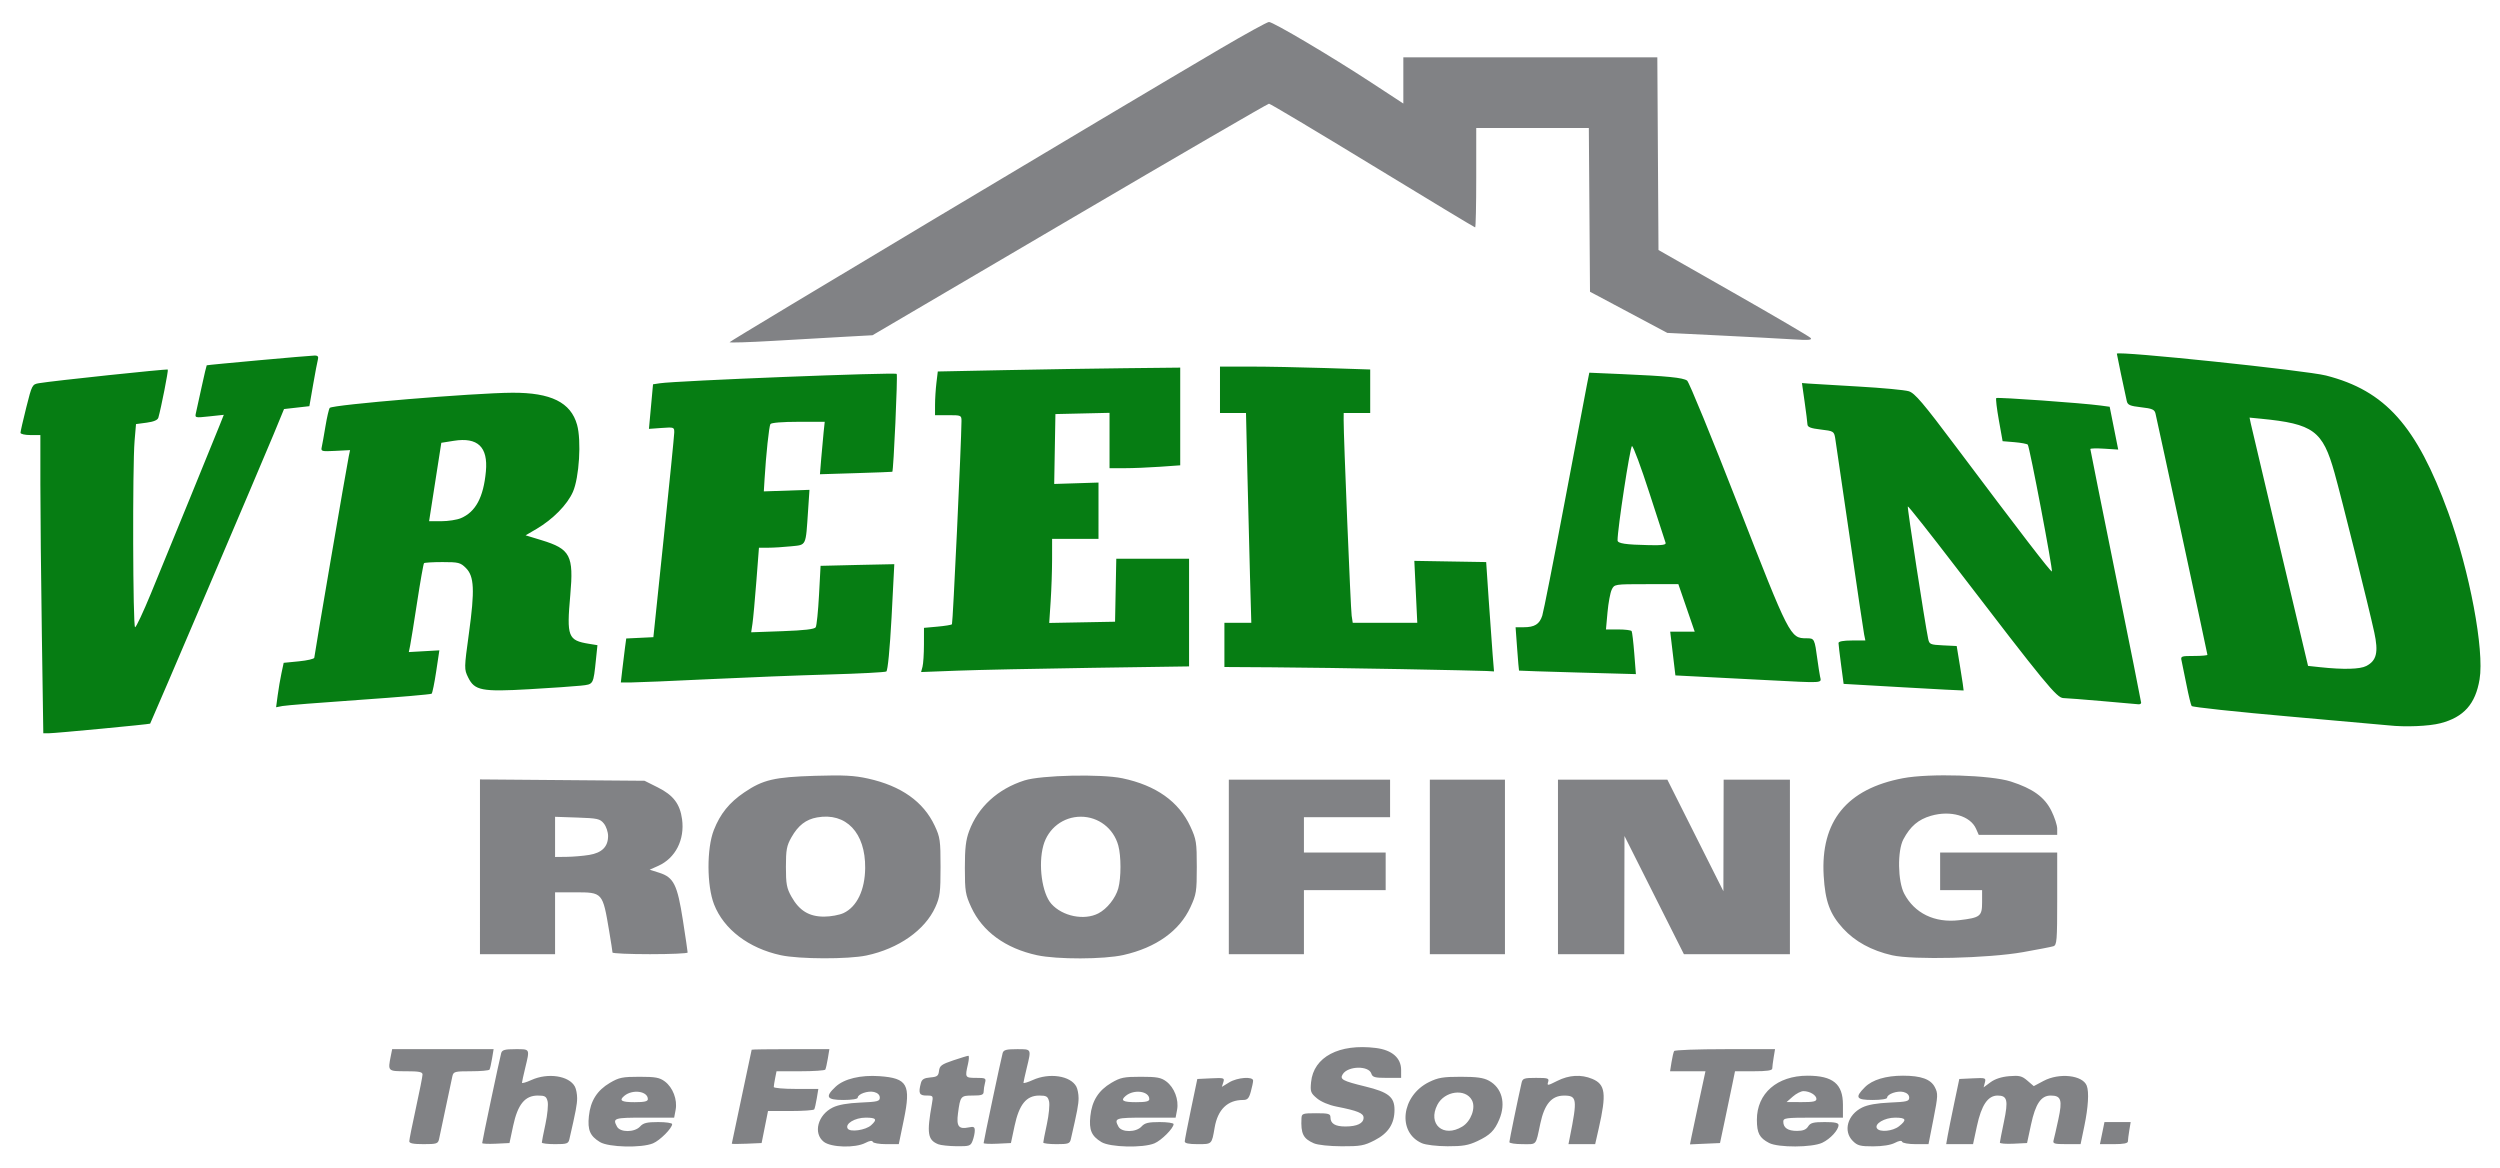
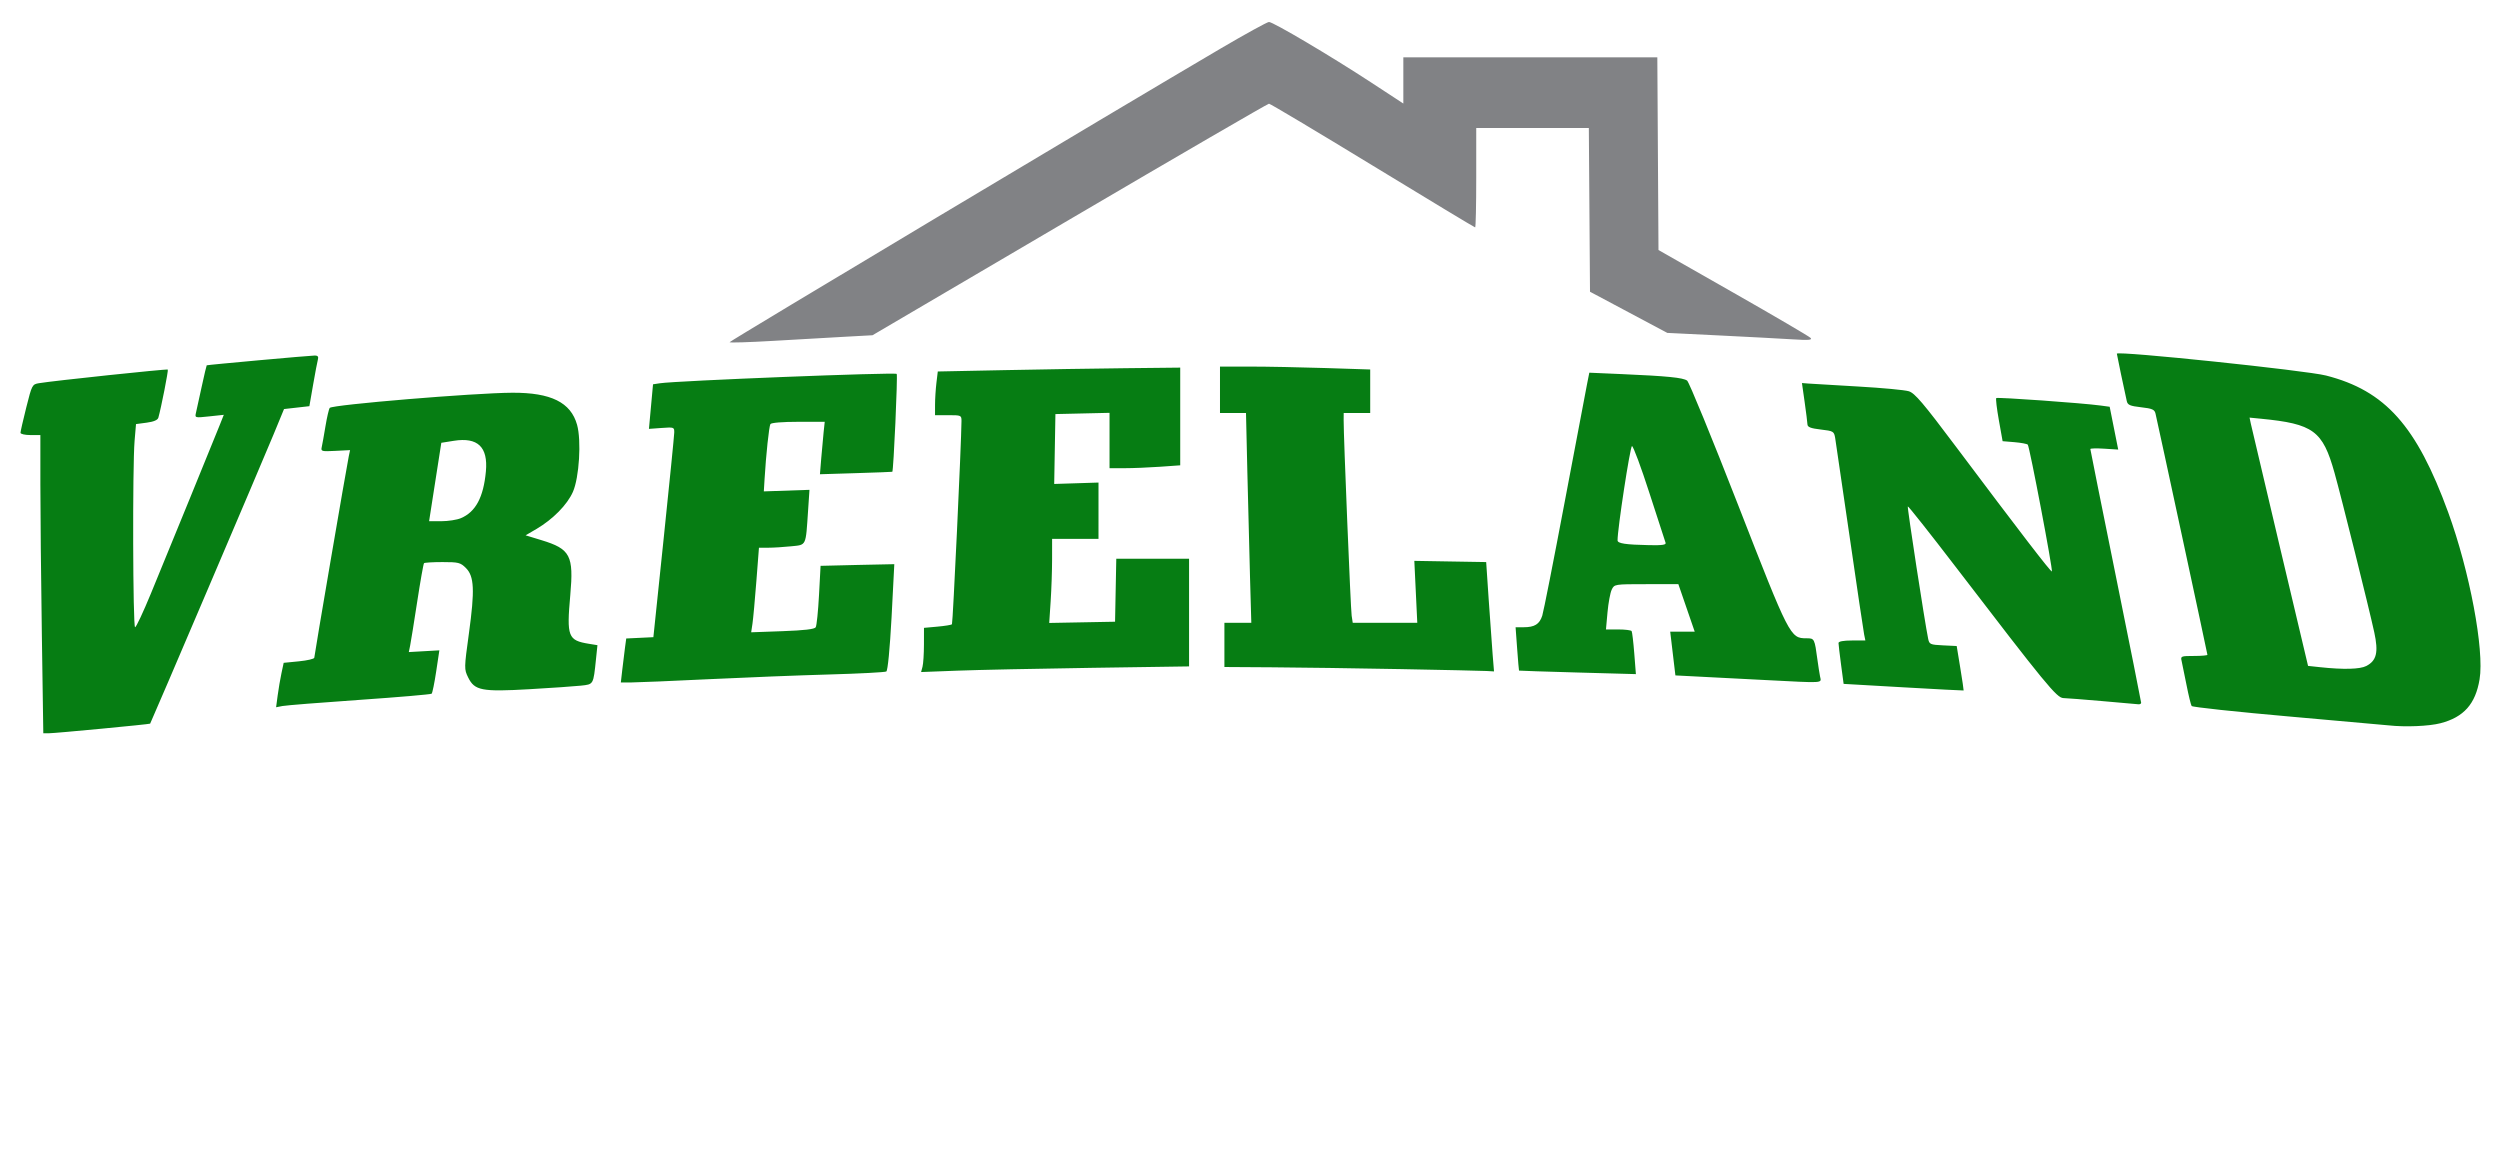
<svg xmlns="http://www.w3.org/2000/svg" xmlns:ns1="http://sodipodi.sourceforge.net/DTD/sodipodi-0.dtd" xmlns:ns2="http://www.inkscape.org/namespaces/inkscape" version="1.1" id="svg1586" width="1220" height="570" viewBox="0 0 1220 570" ns1:docname="logo-ver-green-gray.svg" ns2:version="1.2.2 (732a01da63, 2022-12-09)">
  <defs id="defs1590" />
  <ns1:namedview id="namedview1588" pagecolor="#ffffff" bordercolor="#000000" borderopacity="0.25" ns2:showpageshadow="2" ns2:pageopacity="0.0" ns2:pagecheckerboard="0" ns2:deskcolor="#d1d1d1" showgrid="false" ns2:zoom="0.55819158" ns2:cx="189.00321" ns2:cy="286.63994" ns2:window-width="1920" ns2:window-height="1017" ns2:window-x="1912" ns2:window-y="-8" ns2:window-maximized="1" ns2:current-layer="g1592" />
  <g ns2:groupmode="layer" ns2:label="Image" id="g1592" transform="translate(78.826,745.264)">
    <g id="g1713" transform="matrix(1.078,0,0,1.078,-69.904,-734.542)" style="stroke-width:0.928">
      <path style="display:inline;fill:#067d13;fill-opacity:1;stroke-width:0.928" d="M 10.663,276.836 C 10.298,251.996 10,221.621 10,209.336 V 187 H 5.5 C 3.025,187 1,186.536 1,185.97 c 0,-0.567 1.178,-5.731 2.618,-11.477 2.559,-10.213 2.687,-10.458 5.75,-10.972 6.46,-1.084 57.958,-6.529 58.32,-6.167 0.331,0.331 -3.022,17.394 -4.277,21.77 -0.31,1.081 -2.081,1.839 -5.293,2.265 l -4.827,0.64 -0.645,7.636 C 51.67,201.2 51.869,274 52.876,274 c 0.482,0 3.701,-6.862 7.154,-15.25 8.468,-20.57 28.698,-70.086 31.083,-76.081 l 1.922,-4.831 -6.567,0.703 c -6.54,0.7 -6.565,0.693 -6.024,-1.669 0.299,-1.304 1.469,-6.632 2.6,-11.839 1.132,-5.207 2.147,-9.529 2.257,-9.605 0.322,-0.223 47.024,-4.452 49.017,-4.439 1.249,0.008 1.664,0.559 1.327,1.762 -0.27,0.963 -1.25,6.121 -2.179,11.463 l -1.688,9.713 -5.739,0.649 -5.739,0.649 -4.8,11.638 C 110.256,199.573 60.008,317.326 59.694,317.638 59.395,317.935 16.646,322 13.821,322 H 11.326 Z M 1073,318.418 c -1.375,-0.155 -21.85,-1.983 -45.5,-4.061 -23.65,-2.079 -43.287,-4.192 -43.639,-4.697 -0.351,-0.505 -1.397,-4.798 -2.323,-9.539 -0.926,-4.742 -1.925,-9.633 -2.22,-10.871 -0.511,-2.146 -0.254,-2.25 5.573,-2.25 3.36,0 6.108,-0.234 6.108,-0.521 0,-0.478 -22.311,-104.156 -23.495,-109.18 -0.439,-1.862 -1.443,-2.306 -6.526,-2.881 -5.013,-0.567 -6.086,-1.03 -6.484,-2.799 C 953.316,166.378 950,150.551 950,150.159 c 0,-1.374 85.621,7.57 94.703,9.893 26.816,6.858 40.992,22.74 55.297,61.948 9.688,26.553 16.408,62.284 14.209,75.552 -1.858,11.215 -7.141,17.153 -17.709,19.905 -5.208,1.357 -16.058,1.8 -23.501,0.961 z m -10.091,-26.871 c 4.694,-2.427 5.586,-6.193 3.619,-15.264 -2.39,-11.018 -14.835,-60.94 -18.02,-72.283 -5.328,-18.976 -9.547,-22.073 -33.222,-24.388 l -5.215,-0.51 0.564,2.699 c 0.31,1.484 6.269,26.774 13.243,56.199 l 12.679,53.5 5.472,0.587 c 10.571,1.134 18.016,0.942 20.881,-0.54 z m -945.486,13.314 c 0.39,-2.949 1.162,-7.474 1.715,-10.057 l 1.005,-4.696 6.929,-0.683 C 130.882,289.049 134,288.313 134,287.79 c 0,-1.044 14.638,-86.548 15.601,-91.13 l 0.597,-2.84 -6.647,0.34 c -6.215,0.318 -6.617,0.21 -6.189,-1.66 0.252,-1.1 1.017,-5.375 1.7,-9.5 0.683,-4.125 1.556,-7.859 1.939,-8.299 1.264,-1.449 65.423,-6.776 82.634,-6.86 17.493,-0.086 26.481,4.359 29.32,14.5 2.008,7.17 0.975,23.904 -1.874,30.373 -2.565,5.824 -9.061,12.432 -16.516,16.801 l -4.905,2.875 7.235,2.209 c 13.045,3.983 14.588,6.936 12.992,24.858 -1.68,18.866 -1.057,20.492 8.454,22.042 l 3.841,0.626 -0.644,6.188 c -1.23,11.831 -1.038,11.491 -6.854,12.13 -2.852,0.314 -13.303,1.036 -23.226,1.606 -21.684,1.245 -24.895,0.628 -27.815,-5.35 -1.821,-3.728 -1.814,-4.111 0.359,-19.935 2.693,-19.612 2.407,-25.811 -1.365,-29.579 -2.462,-2.46 -3.35,-2.685 -10.579,-2.685 -4.34,0 -8.113,0.225 -8.382,0.5 -0.27,0.275 -1.664,8.15 -3.097,17.5 -1.434,9.35 -2.873,18.291 -3.198,19.869 l -0.591,2.869 6.915,-0.391 6.915,-0.391 -1.431,9.522 c -0.787,5.237 -1.714,9.784 -2.059,10.103 -0.345,0.32 -15.028,1.579 -32.628,2.798 -17.6,1.219 -33.302,2.47 -34.894,2.78 l -2.894,0.563 z m 82.906,-80.225 c 6.709,-2.803 10.278,-9.465 11.357,-21.2 1.016,-11.052 -3.701,-15.552 -14.505,-13.837 l -5.675,0.901 -2.185,14 c -1.202,7.7 -2.446,15.688 -2.765,17.75 l -0.579,3.75 h 5.544 c 3.049,0 7.013,-0.614 8.809,-1.364 z M 943.5,307.443 c -8.25,-0.719 -16.215,-1.338 -17.699,-1.375 -2.992,-0.075 -7.846,-5.987 -48.74,-59.367 -11.713,-15.289 -21.474,-27.622 -21.691,-27.405 -0.341,0.341 7.675,52.487 9.209,59.908 0.526,2.544 0.924,2.722 6.74,3 L 877.5,282.5 l 1.637,10 c 0.9,5.5 1.575,10.057 1.5,10.127 -0.075,0.07 -12.329,-0.574 -27.23,-1.43 l -27.094,-1.556 -1.156,-8.684 C 824.52,286.181 824,281.762 824,281.137 824,280.412 826.206,280 830.079,280 h 6.079 l -0.564,-2.75 c -0.31,-1.512 -3.263,-21.425 -6.563,-44.25 -3.299,-22.825 -6.244,-42.92 -6.543,-44.655 -0.522,-3.026 -0.788,-3.183 -6.517,-3.848 -4.564,-0.53 -5.988,-1.083 -6.038,-2.345 -0.036,-0.908 -0.61,-5.487 -1.276,-10.175 l -1.21,-8.523 3.026,0.237 c 1.664,0.13 11.801,0.734 22.526,1.342 10.725,0.608 20.988,1.567 22.806,2.133 2.731,0.849 6.459,5.231 21.425,25.181 28.846,38.454 42.951,56.804 43.354,56.401 0.547,-0.547 -10.103,-56.598 -10.907,-57.402 -0.374,-0.374 -3.091,-0.881 -6.037,-1.125 l -5.356,-0.444 -1.697,-9.5 c -0.933,-5.225 -1.465,-9.732 -1.183,-10.015 0.498,-0.498 38.869,2.241 47.222,3.371 l 4.128,0.558 1.932,9.69 1.932,9.69 -6.31,-0.402 C 940.84,192.948 938,193.015 938,193.318 c 0,0.303 5.175,26.084 11.5,57.29 6.325,31.206 11.5,57.111 11.5,57.565 0,0.454 -0.562,0.77 -1.25,0.702 -0.688,-0.069 -8,-0.713 -16.25,-1.432 z M 273.425,293.25 c 0.36,-3.163 0.91,-7.642 1.222,-9.955 l 0.567,-4.205 6.143,-0.295 6.143,-0.295 4.695,-45 c 2.582,-24.75 4.72,-46.154 4.75,-47.564 0.053,-2.508 -0.071,-2.555 -5.7,-2.148 l -5.754,0.416 0.925,-10.089 0.925,-10.089 3.079,-0.467 c 7.618,-1.155 106.412,-5.06 107.234,-4.238 0.513,0.513 -1.436,43.889 -1.99,44.301 -0.09,0.067 -7.499,0.346 -16.462,0.62 l -16.298,0.498 0.577,-7.12 c 0.318,-3.916 0.805,-9.258 1.082,-11.87 l 0.505,-4.75 h -11.975 c -7.148,0 -12.232,0.416 -12.613,1.031 -0.62,1.003 -1.984,13.848 -2.651,24.969 l -0.33,5.5 10.333,-0.35 10.333,-0.35 -0.627,9.35 c -1.103,16.455 -0.635,15.471 -7.705,16.21 C 346.464,237.712 341.814,238 339.501,238 h -4.206 l -1.177,15.25 c -0.647,8.387 -1.439,17.002 -1.76,19.144 l -0.583,3.894 14.221,-0.511 c 9.868,-0.355 14.459,-0.896 14.998,-1.769 0.427,-0.691 1.097,-7.231 1.488,-14.532 l 0.711,-13.275 16.653,-0.402 c 9.159,-0.221 16.685,-0.379 16.724,-0.351 0.039,0.028 -0.517,10.821 -1.236,23.984 -0.793,14.513 -1.729,24.193 -2.377,24.594 -0.588,0.364 -12.182,0.972 -25.764,1.351 -13.582,0.379 -38.194,1.344 -54.694,2.143 -16.5,0.799 -32.189,1.459 -34.865,1.466 L 272.77,299 Z M 790.5,297.884 c -8.8,-0.451 -21.476,-1.103 -28.169,-1.448 l -12.169,-0.628 -0.615,-5.154 c -0.338,-2.835 -0.867,-7.291 -1.174,-9.904 L 747.812,276 h 5.545 5.545 L 755.201,265.25 751.5,254.5 h -14.487 c -14.47,0 -14.488,0.003 -15.686,2.502 -0.66,1.376 -1.515,5.989 -1.901,10.25 L 718.724,275 h 5.579 c 3.068,0 5.788,0.338 6.043,0.752 0.255,0.413 0.794,4.964 1.197,10.112 l 0.732,9.36 -26.388,-0.729 c -14.513,-0.401 -26.446,-0.789 -26.518,-0.862 -0.072,-0.073 -0.451,-4.52 -0.843,-9.883 L 677.813,274 h 3.659 c 4.962,0 7.171,-1.375 8.419,-5.242 0.578,-1.792 5.129,-24.858 10.112,-51.258 4.983,-26.4 9.539,-50.415 10.124,-53.366 l 1.063,-5.366 14.655,0.637 c 20.619,0.896 27.792,1.61 29.625,2.95 0.875,0.64 11.236,25.909 23.025,56.155 C 801.79,278.276 802.16,279 809.436,279 c 3.701,0 3.72,0.037 5.064,10 0.334,2.475 0.844,5.737 1.133,7.25 0.609,3.186 2.612,3.056 -25.133,1.634 z M 745.711,235.75 c -0.251,-0.688 -3.54,-10.812 -7.31,-22.5 -3.77,-11.688 -7.32,-21.25 -7.89,-21.25 -0.827,0 -6.608,37.791 -6.53,42.687 0.022,1.395 3.616,1.934 14.352,2.153 5.895,0.12 7.72,-0.149 7.377,-1.09 z M 409.333,291.89 c 0.352,-1.315 0.646,-5.815 0.653,-10.002 l 0.014,-7.611 6.079,-0.551 c 3.343,-0.303 6.307,-0.779 6.585,-1.057 0.408,-0.408 4.235,-81.936 4.314,-91.92 C 427,178.053 426.884,178 421,178 h -6 l 0.009,-4.75 c 0.005,-2.612 0.286,-7.062 0.626,-9.888 l 0.617,-5.138 30.124,-0.612 c 16.568,-0.336 41.261,-0.731 54.874,-0.877 l 24.75,-0.265 v 22.115 22.115 l -9.154,0.65 c -5.035,0.357 -12.235,0.65 -16,0.65 L 494,202 v -12.531 -12.531 l -12.25,0.281 -12.25,0.281 -0.276,15.817 -0.276,15.817 10.028,-0.317 10.028,-0.317 -0.002,12.75 L 489,234 H 478.5 468 l -0.005,9.25 c -0.003,5.088 -0.297,13.65 -0.653,19.028 l -0.647,9.778 14.903,-0.278 L 496.5,271.5 496.777,257.25 497.055,243 H 513.527 530 v 24.364 24.364 l -44.25,0.65 c -24.337,0.358 -51.632,0.932 -60.653,1.276 l -16.403,0.626 z m 216.167,1.055 c -19.8,-0.371 -45.788,-0.735 -57.75,-0.81 L 546,292 v -10 -10 h 6.09 6.09 l -0.589,-20.75 c -0.324,-11.412 -0.865,-32.788 -1.203,-47.5 L 555.773,177 H 549.887 544 V 166.5 156 l 13.75,0.003 c 7.562,0.001 22.863,0.298 34,0.659 l 20.25,0.656 v 9.841 9.841 h -6 -6 l -0.021,3.25 c -0.046,7.04 3.163,85.448 3.623,88.5 l 0.489,3.25 h 14.609 14.609 l -0.669,-14.025 -0.669,-14.025 16.265,0.275 L 664.5,244.5 l 1.143,17 c 0.628,9.35 1.426,20.488 1.773,24.75 l 0.631,7.75 -3.273,-0.19 C 662.973,293.705 645.3,293.316 625.5,292.945 Z" id="path1721" />
-       <path style="fill:#818285;fill-opacity:1;stroke-width:0.928" d="m 345.209,422.475 c -14.582,-3.166 -25.821,-11.718 -30.235,-23.006 -3.31,-8.464 -3.368,-25.332 -0.115,-33.63 2.899,-7.395 7.001,-12.475 13.786,-17.073 8.484,-5.749 13.616,-6.952 32.037,-7.508 13.032,-0.394 17.702,-0.151 24,1.245 14.999,3.326 25.059,10.445 30.171,21.349 2.439,5.201 2.648,6.676 2.648,18.648 0,11.508 -0.27,13.597 -2.352,18.202 -4.712,10.421 -16.639,18.799 -31.148,21.882 -8.275,1.758 -30.479,1.696 -38.791,-0.109 z m 28.41,-19.098 c 6.042,-2.867 9.657,-10.412 9.762,-20.377 0.168,-15.965 -8.636,-25.246 -21.738,-22.915 -5.085,0.905 -8.587,3.613 -11.642,9.004 -2.155,3.802 -2.5,5.654 -2.5,13.411 0,7.744 0.349,9.623 2.5,13.461 3.543,6.323 7.974,9.039 14.747,9.039 2.998,0 6.99,-0.73 8.872,-1.623 z m 87.59,19.098 C 446.892,419.366 436.467,411.765 431.389,400.734 428.76,395.023 428.519,393.535 428.51,383 c -0.008,-8.943 0.422,-12.665 1.934,-16.739 4.043,-10.898 12.969,-19.062 25.056,-22.919 7.5,-2.393 34.781,-2.989 44.328,-0.968 15.268,3.232 25.55,10.542 30.792,21.892 2.666,5.773 2.88,7.123 2.88,18.234 0,11.117 -0.212,12.46 -2.885,18.247 -4.958,10.735 -15.552,18.293 -30.312,21.627 -8.868,2.003 -30.081,2.057 -39.094,0.1 z m 27.722,-18.939 c 3.918,-2.026 7.795,-6.888 9.025,-11.317 1.326,-4.775 1.326,-14.663 0,-19.438 -2.157,-7.768 -8.991,-13.012 -16.956,-13.012 -7.965,0 -14.799,5.244 -16.956,13.012 -2.403,8.653 -0.626,21.659 3.611,26.428 5.016,5.647 14.854,7.647 21.276,4.327 z m 359.317,18.959 c -9.357,-2.148 -16.794,-6.217 -22.228,-12.164 -5.949,-6.509 -8.051,-12.244 -8.734,-23.831 -1.455,-24.678 10.471,-39.349 35.896,-44.158 12.047,-2.279 39.712,-1.43 48.818,1.497 9.97,3.205 15.249,7.014 18.353,13.242 1.456,2.921 2.647,6.573 2.647,8.115 V 368 h -17.756 -17.756 l -1.228,-2.775 c -2.6,-5.873 -11.548,-8.446 -20.411,-5.869 -5.728,1.665 -9.346,4.75 -12.483,10.644 -2.762,5.19 -2.553,19.012 0.371,24.595 4.659,8.893 13.795,13.323 24.808,12.029 C 888.183,405.491 889,404.858 889,398.525 V 393 h -9.5 -9.5 v -8.5 -8.5 h 26.5 26.5 v 20.933 c 0,19.06 -0.157,20.982 -1.75,21.481 -0.963,0.302 -7.15,1.502 -13.75,2.668 -15.714,2.776 -49.776,3.588 -59.253,1.413 z M 209,382.444 v -39.556 l 37.25,0.306 37.25,0.306 6,3 c 7.016,3.508 10.031,7.454 10.983,14.375 1.279,9.299 -2.98,17.655 -10.777,21.146 l -3.877,1.736 4.306,1.372 c 6.587,2.098 8.218,5.374 10.737,21.564 1.182,7.594 2.144,14.145 2.139,14.558 C 303.005,421.663 295.35,422 286,422 c -9.35,0 -17.001,-0.338 -17.003,-0.75 -0.002,-0.412 -0.684,-4.8 -1.517,-9.75 C 264.53,393.958 264.567,394 252,394 h -9 v 14 14 h -17 -17 z m 49.435,-5.373 C 264.228,376.12 267,373.347 267,368.5 c 0,-1.803 -0.86,-4.341 -1.91,-5.639 -1.738,-2.149 -2.817,-2.392 -12,-2.704 L 243,359.813 v 9.094 V 378 l 5.25,-0.06 c 2.888,-0.033 7.471,-0.424 10.185,-0.87 z M 548,382.5 V 343 h 36.5 36.5 v 8.5 8.5 H 601.5 582 v 8 8 h 18.5 18.5 v 8.5 8.5 H 600.5 582 v 14.5 14.5 h -17 -17 z m 91,0 V 343 h 17 17 v 39.5 39.5 h -17 -17 z m 58,0 V 343 h 24.759 24.759 l 12.684,25.25 12.684,25.25 0.057,-25.25 L 772,343 h 15 15 V 382.5 422 H 778.004 754.007 L 740.558,395.25 727.108,368.5 727.054,395.25 727,422 h -15 -15 z" id="path1719" />
-       <path style="fill:#818285;fill-opacity:1;stroke-width:0.928" d="m 263.314,507.05 c -4.506,-2.748 -5.656,-5.442 -5.007,-11.732 0.713,-6.912 3.712,-11.657 9.53,-15.077 4.115,-2.419 5.682,-2.741 13.336,-2.741 7.26,0 9.134,0.343 11.499,2.107 3.657,2.727 5.764,8.252 4.901,12.85 L 296.909,496 h -13.455 c -13.856,0 -14.485,0.206 -12.42,4.066 1.446,2.702 7.997,2.661 10.465,-0.066 1.448,-1.6 3.08,-2 8.155,-2 3.49,0 6.345,0.415 6.345,0.923 0,1.862 -5.499,7.387 -8.671,8.713 -5.194,2.17 -20.091,1.806 -24.015,-0.586 z M 285,487.622 c 0,-3.632 -6.911,-4.601 -10.655,-1.494 C 271.795,488.245 273.018,489 279,489 c 4.43,0 6,-0.361 6,-1.378 z m 79.635,19.305 c -4.902,-3.856 -2.715,-12.191 4.071,-15.517 2.541,-1.245 6.683,-1.983 12.544,-2.234 7.767,-0.333 8.75,-0.586 8.75,-2.256 0,-1.187 -0.95,-2.12 -2.574,-2.527 C 384.65,483.695 380,485.315 380,486.979 380,487.569 377.258,488 373.5,488 c -7.594,0 -8.416,-1.408 -3.501,-5.999 3.837,-3.584 11.346,-5.388 19.886,-4.777 12.646,0.905 14.272,3.816 10.999,19.689 L 398.597,508 h -5.715 c -3.143,0 -5.874,-0.477 -6.069,-1.06 -0.228,-0.684 -1.411,-0.509 -3.333,0.494 -4.595,2.396 -15.529,2.102 -18.845,-0.506 z m 21.443,-7.498 C 388.994,496.79 388.426,496 383.611,496 c -4.898,0 -9.479,2.787 -8.14,4.952 1.075,1.74 8.119,0.729 10.607,-1.523 z m 30.388,8.619 c -4.799,-1.945 -5.263,-4.904 -2.873,-18.298 0.656,-3.677 0.609,-3.75 -2.462,-3.75 -3.286,0 -3.756,-1.066 -2.515,-5.696 0.447,-1.668 1.465,-2.269 4.236,-2.5 3.119,-0.26 3.692,-0.692 3.957,-2.983 0.266,-2.305 1.164,-2.967 6.444,-4.75 3.374,-1.139 6.45,-2.072 6.835,-2.072 0.385,0 0.309,1.688 -0.17,3.75 -1.414,6.088 -1.318,6.25 3.698,6.25 4.3,0 4.575,0.155 4.014,2.25 -0.332,1.238 -0.609,3.038 -0.617,4 -0.011,1.426 -0.919,1.75 -4.907,1.75 -5.49,0 -5.669,0.215 -6.713,8.091 -0.775,5.839 0.33,7.279 4.856,6.328 2.281,-0.479 2.75,-0.234 2.75,1.437 0,1.108 -0.439,3.169 -0.975,4.579 -0.908,2.388 -1.408,2.561 -7.25,2.502 -3.451,-0.035 -7.19,-0.435 -8.309,-0.888 z m 73.849,-0.999 c -4.506,-2.748 -5.656,-5.442 -5.007,-11.732 0.713,-6.912 3.712,-11.657 9.53,-15.077 4.115,-2.419 5.682,-2.741 13.336,-2.741 7.26,0 9.134,0.343 11.499,2.107 3.657,2.727 5.764,8.252 4.901,12.85 L 523.909,496 h -13.455 c -13.856,0 -14.485,0.206 -12.42,4.066 1.446,2.702 7.997,2.661 10.465,-0.066 1.448,-1.6 3.08,-2 8.155,-2 3.49,0 6.345,0.415 6.345,0.923 0,1.862 -5.499,7.387 -8.671,8.713 -5.194,2.17 -20.091,1.806 -24.015,-0.586 z M 512,487.622 c 0,-3.632 -6.911,-4.601 -10.655,-1.494 C 498.795,488.245 500.018,489 506,489 c 4.43,0 6,-0.361 6,-1.378 z m 74.5,19.992 c -4.853,-2.115 -5.955,-4.349 -5.61,-11.364 0.103,-2.091 0.569,-2.25 6.611,-2.25 5.593,0 6.5,0.251 6.5,1.8 0,2.898 2.098,4.2 6.766,4.2 5.281,0 8.234,-1.419 8.234,-3.958 0,-2.067 -2.611,-3.142 -12.26,-5.05 -3.468,-0.686 -6.993,-2.176 -8.86,-3.747 -2.825,-2.377 -3.06,-3.024 -2.649,-7.299 1.099,-11.436 12.705,-17.559 29.34,-15.481 C 621.884,465.379 626,468.966 626,474.423 V 478 h -6.433 c -5.477,0 -6.524,-0.287 -7.045,-1.931 -1.175,-3.701 -10.594,-3.512 -12.946,0.26 -1.453,2.332 -0.153,3.038 10.289,5.59 10.386,2.538 13.135,4.74 13.135,10.52 0,6.327 -2.807,10.635 -8.997,13.81 -4.772,2.447 -6.415,2.746 -14.932,2.711 -5.598,-0.023 -10.816,-0.582 -12.571,-1.347 z m 48.916,-0.035 c -11.279,-4.911 -9.349,-21.497 3.221,-27.684 C 642.732,477.878 645,477.5 653,477.5 c 7.196,0 10.284,0.429 12.733,1.767 5.897,3.223 7.779,10.178 4.729,17.479 -2.149,5.144 -4.202,7.181 -9.962,9.886 -4.044,1.9 -6.624,2.343 -13.5,2.319 -4.85,-0.017 -9.824,-0.606 -11.585,-1.373 z m 18.28,-7.535 c 3.957,-2.413 6.187,-8.526 4.358,-11.944 -2.926,-5.467 -12.39,-4.217 -15.639,2.065 -4.538,8.775 2.698,15.112 11.281,9.879 z m 138.899,7.428 c -4.391,-2.29 -5.53,-4.44 -5.546,-10.473 -0.033,-11.979 9.164,-19.989 22.952,-19.989 11.459,0 16,3.725 16,13.124 V 496 h -13.5 c -12.333,0 -13.5,0.156 -13.5,1.8 0,2.804 2.059,4.2 6.192,4.2 2.709,0 4.148,-0.571 5.041,-2 1.033,-1.654 2.332,-2 7.508,-2 4.622,0 6.259,0.357 6.259,1.365 0,2.241 -3.71,6.269 -7.374,8.008 -4.587,2.177 -19.926,2.24 -24.031,0.099 z M 814,487.535 C 814,485.816 810.981,484 808.122,484 c -1.105,0 -3.273,1.111 -4.816,2.468 l -2.806,2.468 6.75,0.032 c 5.276,0.025 6.75,-0.288 6.75,-1.433 z m 16.455,19.01 c -4.459,-4.459 -2.372,-11.889 4.251,-15.135 2.541,-1.245 6.683,-1.983 12.544,-2.234 7.767,-0.333 8.75,-0.586 8.75,-2.256 0,-1.187 -0.95,-2.12 -2.574,-2.527 C 850.65,483.695 846,485.315 846,486.979 846,487.569 843.258,488 839.5,488 c -7.537,0 -8.225,-1.121 -3.556,-5.79 3.359,-3.359 9.501,-5.212 17.249,-5.204 8.176,0.009 12.542,1.58 14.407,5.187 1.495,2.892 1.453,3.86 -0.628,14.453 L 864.74,508 h -5.787 c -3.187,0 -5.945,-0.476 -6.14,-1.06 -0.228,-0.684 -1.411,-0.509 -3.333,0.494 -1.837,0.958 -5.587,1.556 -9.775,1.56 -5.886,0.005 -7.124,-0.322 -9.25,-2.448 z m 20.911,-6.618 C 855.095,496.993 854.652,496 849.611,496 c -4.734,0 -9.475,2.793 -8.211,4.838 1.162,1.88 7.109,1.336 9.965,-0.911 z M 177,506.695 c 0,-0.718 1.35,-7.482 3,-15.031 1.65,-7.549 3,-14.387 3,-15.195 C 183,475.308 181.43,475 175.5,475 c -8.24,0 -8.248,-0.008 -6.875,-6.875 L 169.25,465 h 22.963 22.963 l -0.703,4.25 c -0.387,2.337 -0.903,4.588 -1.147,5 -0.244,0.412 -4.009,0.75 -8.366,0.75 -7.394,0 -7.957,0.15 -8.445,2.25 -0.288,1.238 -1.649,7.65 -3.025,14.25 -1.376,6.6 -2.733,13.012 -3.015,14.25 -0.467,2.049 -1.091,2.25 -6.994,2.25 C 178.817,508 177,507.634 177,506.695 Z m 33,0.819 c 0,-0.835 7.998,-38.668 8.617,-40.764 0.417,-1.412 1.664,-1.75 6.45,-1.75 6.694,0 6.538,-0.301 4.413,8.5 -0.797,3.3 -1.456,6.316 -1.464,6.701 -0.009,0.386 1.897,-0.167 4.234,-1.228 7.5,-3.404 17.081,-1.961 19.72,2.972 0.566,1.058 1.023,3.416 1.015,5.24 -0.013,2.868 -0.576,5.853 -3.505,18.566 -0.466,2.025 -1.117,2.25 -6.499,2.25 C 239.691,508 237,507.673 237,507.273 c 0,-0.4 0.739,-4.165 1.642,-8.367 0.903,-4.202 1.344,-8.825 0.981,-10.273 C 239.054,486.368 238.432,486 235.168,486 c -5.823,0 -9.088,4.019 -11.152,13.728 l -1.653,7.772 -6.182,0.298 C 212.782,507.961 210,507.834 210,507.514 Z m 113,0.273 c 0,-0.167 2.023,-9.751 4.495,-21.296 2.472,-11.545 4.497,-21.104 4.5,-21.241 0.003,-0.138 7.919,-0.25 17.593,-0.25 h 17.588 l -0.703,4.25 c -0.387,2.337 -0.903,4.588 -1.147,5 -0.244,0.412 -5.311,0.75 -11.26,0.75 H 343.25 l -0.625,3.125 c -0.344,1.719 -0.625,3.519 -0.625,4 0,0.481 4.54,0.875 10.088,0.875 h 10.088 l -0.703,4.25 c -0.387,2.337 -0.903,4.588 -1.147,5 -0.244,0.412 -5.053,0.75 -10.687,0.75 h -10.243 l -1.448,7.25 -1.448,7.25 -6.75,0.296 c -3.712,0.163 -6.75,0.159 -6.75,-0.009 z m 114,-0.273 c 0,-0.835 7.998,-38.668 8.617,-40.764 0.417,-1.412 1.664,-1.75 6.45,-1.75 6.708,0 6.569,-0.265 4.453,8.5 -0.797,3.3 -1.465,6.316 -1.484,6.701 -0.02,0.386 1.877,-0.167 4.214,-1.228 7.5,-3.404 17.081,-1.961 19.72,2.972 0.566,1.058 1.023,3.416 1.015,5.24 -0.013,2.868 -0.576,5.853 -3.505,18.566 -0.466,2.025 -1.117,2.25 -6.499,2.25 C 466.691,508 464,507.673 464,507.273 c 0,-0.4 0.739,-4.165 1.642,-8.367 0.903,-4.202 1.344,-8.825 0.981,-10.273 C 466.054,486.368 465.432,486 462.168,486 c -5.823,0 -9.088,4.019 -11.152,13.728 l -1.653,7.772 -6.182,0.298 C 439.782,507.961 437,507.834 437,507.514 Z M 528.046,506.75 c 0.025,-0.688 1.315,-7.325 2.866,-14.75 l 2.82,-13.5 6.217,-0.3 c 5.904,-0.285 6.184,-0.195 5.557,1.783 l -0.661,2.082 3.328,-2.029 c 3.719,-2.268 10.831,-2.784 10.822,-0.786 -0.003,0.688 -0.474,2.938 -1.047,5 -0.846,3.048 -1.507,3.75 -3.527,3.75 -7,0 -11.435,4.317 -12.841,12.5 -1.313,7.646 -1.164,7.5 -7.648,7.5 -4.104,0 -5.918,-0.385 -5.887,-1.25 z M 675,507.08 c 0,-0.776 3.862,-19.531 5.525,-26.83 0.462,-2.029 1.107,-2.25 6.561,-2.25 5.463,0 5.991,0.182 5.452,1.879 -0.548,1.727 -0.217,1.686 4.102,-0.5 5.358,-2.713 10.857,-3.033 15.898,-0.927 5.959,2.49 6.502,6.681 2.911,22.469 L 713.84,508 H 707.795 701.75 l 0.602,-3.011 c 3.506,-17.53 3.293,-19.009 -2.725,-18.966 -5.506,0.039 -8.744,3.887 -10.603,12.601 C 686.832,508.906 687.609,508 680.981,508 677.691,508 675,507.586 675,507.08 Z m 82.41,-2.282 c 0.358,-1.814 1.935,-9.261 3.505,-16.548 L 763.769,475 h -8.012 -8.012 l 0.664,-4.155 c 0.365,-2.285 0.899,-4.535 1.187,-5 C 749.883,465.38 760.275,465 772.69,465 h 22.572 l -0.62,3.75 c -0.341,2.062 -0.625,4.312 -0.631,5 -0.008,0.9 -2.369,1.25 -8.44,1.25 h -8.429 l -1.171,5.75 c -0.644,3.163 -2.172,10.475 -3.394,16.25 l -2.223,10.5 -6.797,0.298 -6.797,0.298 z M 873.402,504.25 c 0.362,-2.062 1.697,-8.7 2.968,-14.75 l 2.311,-11 6.078,-0.296 c 5.822,-0.283 6.054,-0.203 5.505,1.894 l -0.573,2.19 3.123,-2.309 c 2.033,-1.503 4.99,-2.464 8.472,-2.753 4.612,-0.382 5.745,-0.103 8.227,2.033 l 2.879,2.476 4.452,-2.367 c 7.118,-3.785 17.698,-2.605 19.533,2.177 1.089,2.837 0.681,9.71 -1.079,18.205 l -1.71,8.25 h -6.362 c -5.582,0 -6.301,-0.215 -5.864,-1.75 0.274,-0.963 1.252,-5.247 2.172,-9.521 C 925.423,487.97 924.783,486 920.052,486 c -4.36,0 -6.879,3.706 -8.892,13.082 l -1.807,8.418 -6.176,0.298 c -3.397,0.164 -6.159,-0.061 -6.137,-0.5 0.022,-0.439 0.853,-4.689 1.847,-9.445 C 900.922,488.118 900.413,486 896.039,486 c -4.418,0 -7.333,4.297 -9.381,13.831 L 884.902,508 h -6.079 -6.079 z m 69.969,-1.25 1.024,-5 h 5.933 5.933 l -0.62,3.75 c -0.341,2.062 -0.625,4.312 -0.631,5 -0.008,0.867 -1.949,1.25 -6.338,1.25 h -6.327 z" id="path1717" />
      <path style="fill:#818285;fill-opacity:1;stroke-width:0.928" d="M 322,144.967 C 322,144.458 497.223,39.666 544.137,12.118 555.487,5.453 565.404,0 566.173,0 568.082,0 594.255,15.49 612.25,27.27 L 627,36.926 V 26.463 16 h 57.489 57.489 l 0.261,43.62 0.261,43.62 33.828,19.258 c 18.605,10.592 34.355,19.82 35,20.507 0.934,0.995 -0.756,1.128 -8.328,0.653 -5.225,-0.328 -20.075,-1.115 -33,-1.75 L 746.5,140.753 729,131.436 711.5,122.12 711.238,85.06 710.976,48 H 685.488 660 V 70.5 C 660,82.875 659.781,93 659.514,93 659.246,93 638.363,80.4 613.106,65 587.85,49.6 566.734,37 566.184,37 565.633,37 525.022,60.584 475.938,89.408 l -89.244,52.408 -12.597,0.691 c -6.928,0.38 -21.484,1.213 -32.347,1.851 -10.863,0.638 -19.75,0.912 -19.75,0.609 z" id="path1715" />
    </g>
  </g>
</svg>